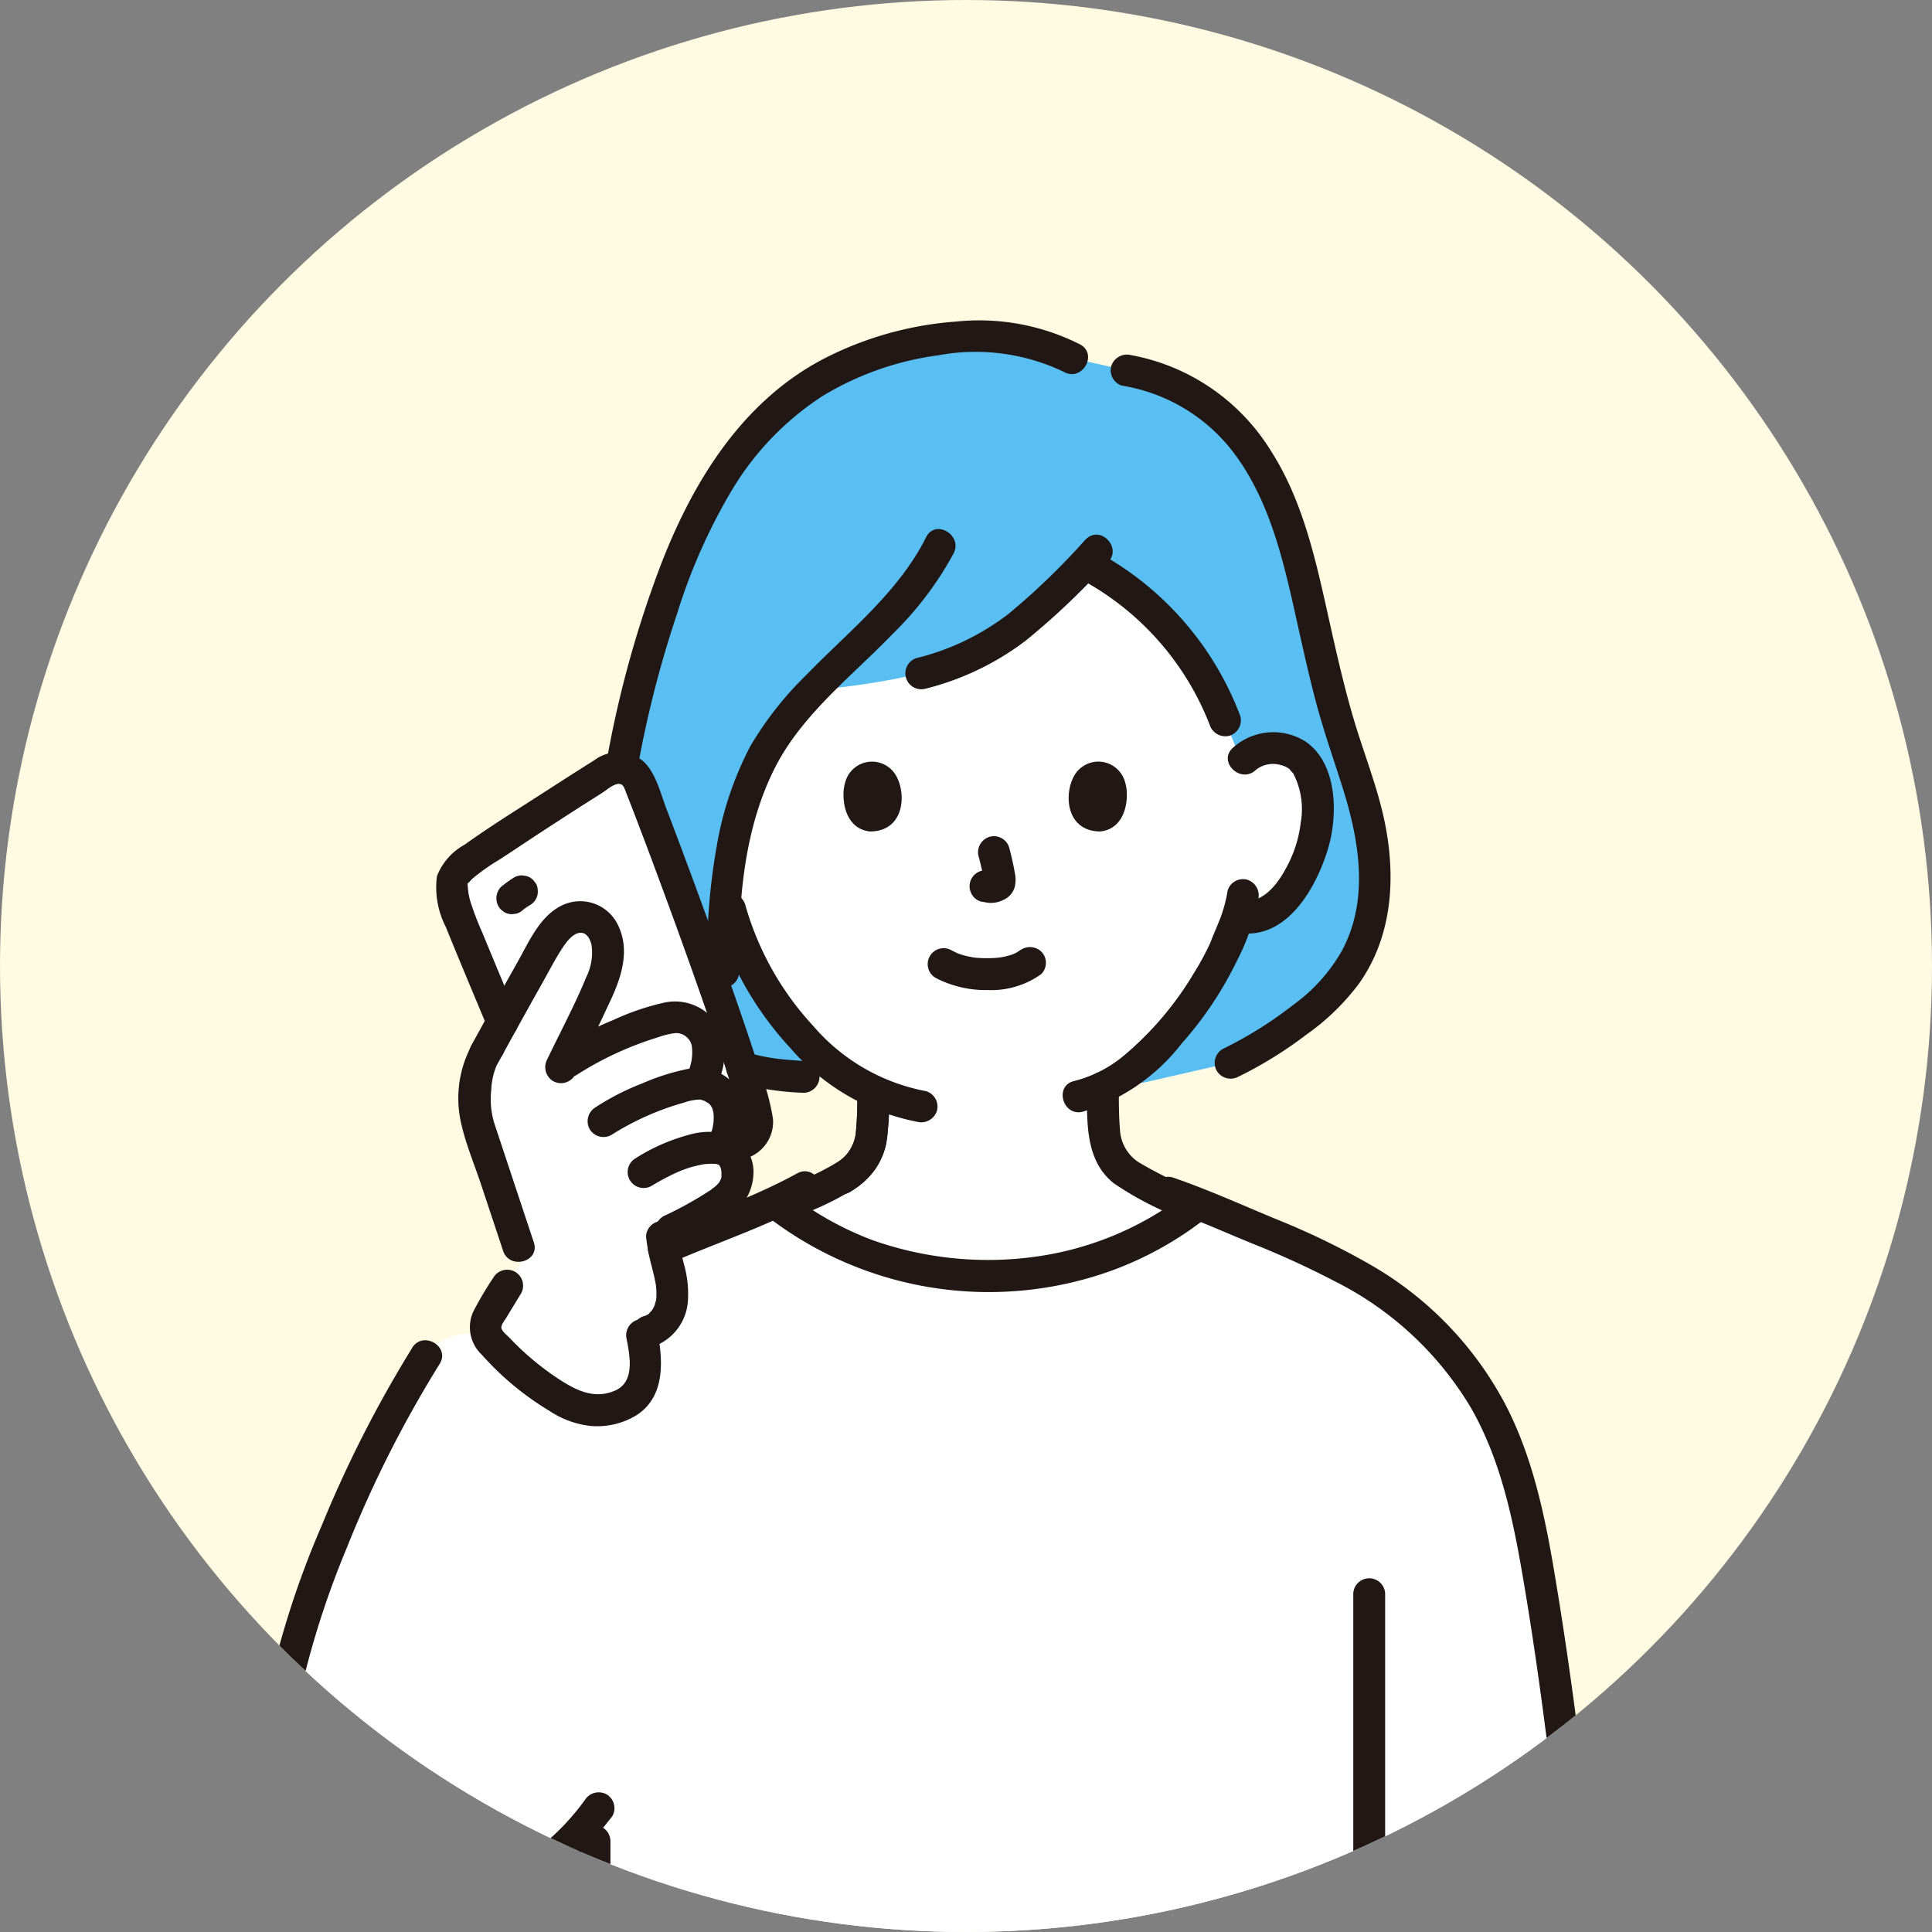
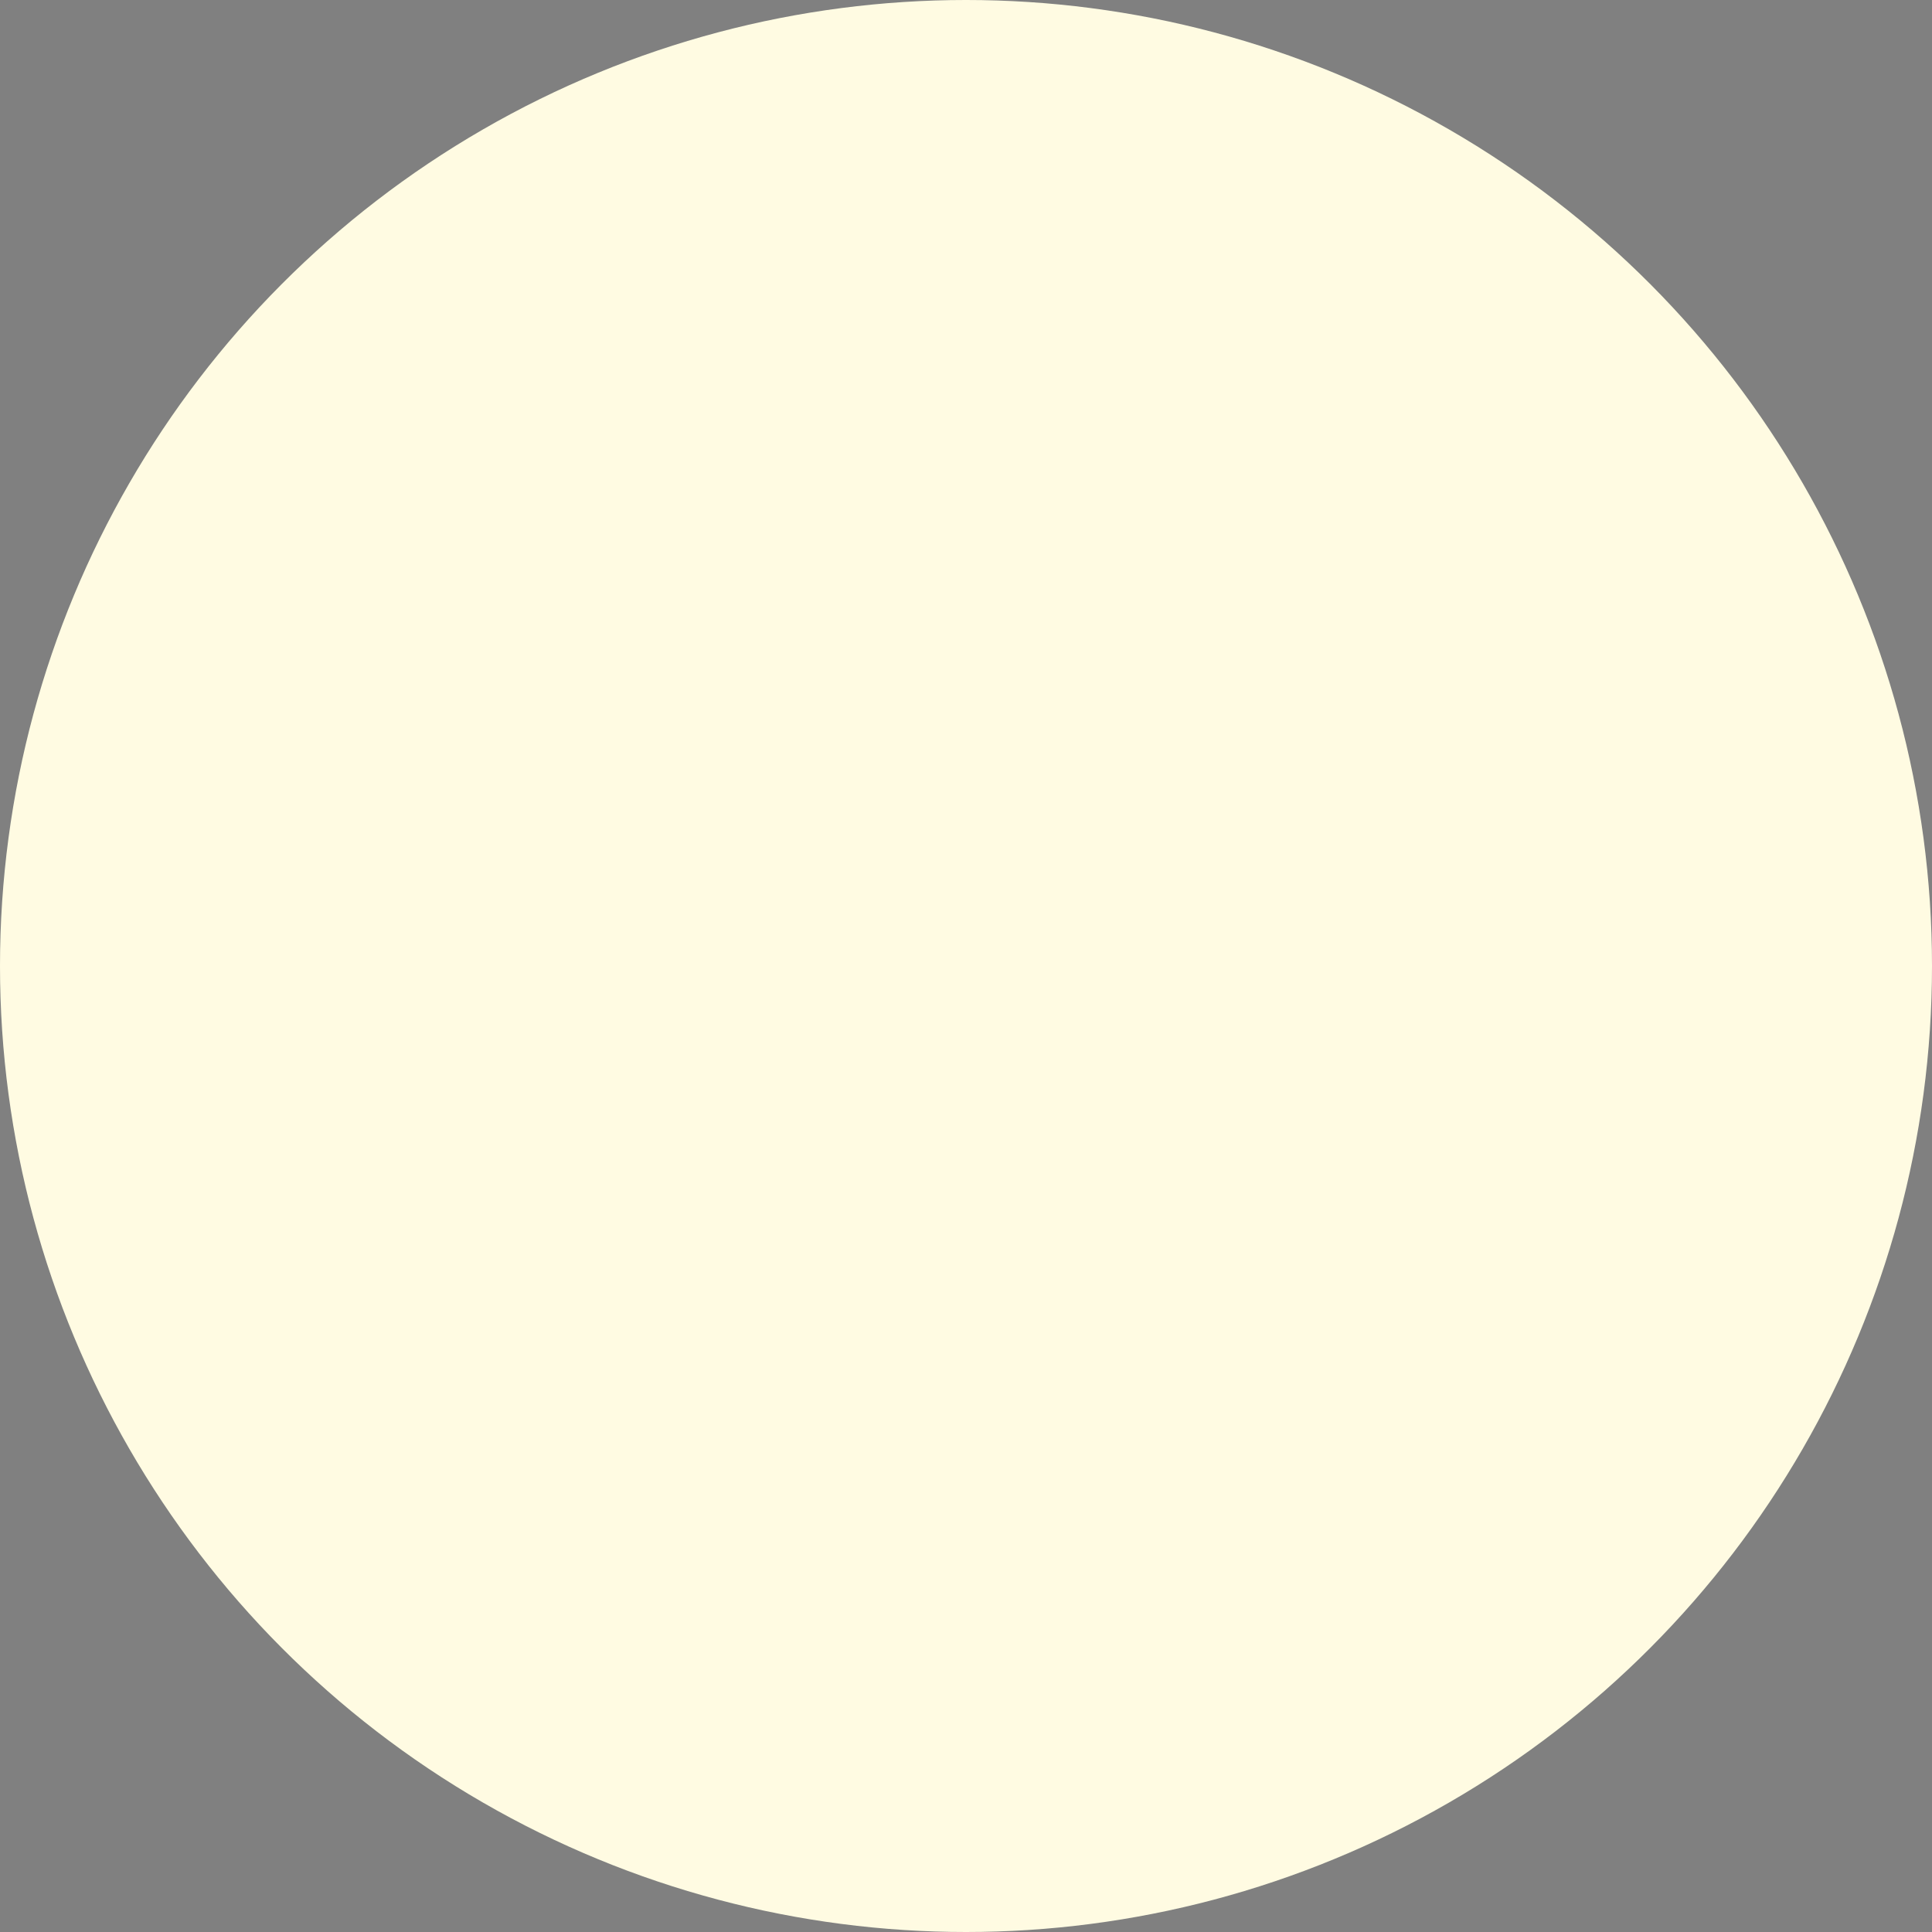
<svg xmlns="http://www.w3.org/2000/svg" width="120" height="120" viewBox="0 0 120 120">
  <rect x="0" y="0" width="120" height="120" fill="#808080" stroke="none" />
  <defs>
    <clipPath id="a">
-       <circle cx="60" cy="60" r="60" fill="#f8f7f4" />
-     </clipPath>
+       </clipPath>
  </defs>
  <g transform="translate(-458.333 -7229.078)">
    <circle cx="60" cy="60" r="60" transform="translate(458.333 7229.078)" fill="#fffbe2" />
    <g transform="translate(458.333 7229.078)" clip-path="url(#a)">
      <g transform="translate(16.106 19.922)">
        <g transform="translate(0.963 0.991)">
          <path d="M84.165,182.026c-1.36-12.136-2.167-19.815-3.714-28.288A25.358,25.358,0,0,0,76.5,143.471c-3.815-5.473-9.588-7.633-15.238-9.926-.664-.268-1.13-.47-1.575-.66a20.5,20.5,0,0,1-13.07,4.44,20.313,20.313,0,0,1-13.209-4.555c-.5.227-1.05.468-1.734.76-1.8.716-3.533,1.4-5.171,2.115.1.476.23.947.34,1.421a4.7,4.7,0,0,1,.1,2.168,1.942,1.942,0,0,1-1.829,1.6,8.638,8.638,0,0,1,.24,2.3,2.389,2.389,0,0,1-1.631,2.281,3.875,3.875,0,0,1-2.7.033,5.933,5.933,0,0,1-.965-.491,18.37,18.37,0,0,1-4.071-3.328,3.767,3.767,0,0,1-.319-.388,3.17,3.17,0,0,0-3.94,1.057,73.054,73.054,0,0,0-8.462,19.476c-.971,3.6-1.6,7.664.318,10.855s6.112,4.59,9.785,3.894a15.293,15.293,0,0,0,8.824-5.8c0,5.284,0,11.3,0,11.3H84.165Z" transform="translate(-2.335 -79.006)" fill="#fff" />
-           <path d="M79.941,43.887c1.485-.257,2.436-.5,2.436-.5,4.587-1.131,7.092-3.579,10.188-6.825,4.541,2.1,7.385,6.43,8.722,9.747l1.033,2.564a2.512,2.512,0,0,1,2-.846,2.374,2.374,0,0,1,2.133,1.185,7.1,7.1,0,0,1,.207,5A7.729,7.729,0,0,1,104.4,57.9a2.819,2.819,0,0,1-2.174.628l-.15-.025c-.258.751-.58,1.419-.688,1.749-.561,1.523-3.725,6.958-7.688,8.874.014,1.036-.019,1.257.057,2.358a4.833,4.833,0,0,0,.233,1.349,3.318,3.318,0,0,0,.987,1.441,7.937,7.937,0,0,0,1.772,1.06l2.672,1.177a21.463,21.463,0,0,1-25.835-.079l2.349-.9a8.64,8.64,0,0,0,2.234-1.258,3.321,3.321,0,0,0,.987-1.441,4.85,4.85,0,0,0,.233-1.349c.075-1.012.045-1.281.065-2.119a15.907,15.907,0,0,1-5.194-4.232,19.4,19.4,0,0,1-3.961-8.062,24.279,24.279,0,0,1,2.1-8.16q.09-.187.189-.372a19.349,19.349,0,0,1,3.178-4.131c1.58-.118,3.035-.326,4.176-.523Z" transform="translate(-42.268 -22.478)" fill="#fff" />
-           <path d="M36.912,94.584c-2.2-5.3-6.1-14.58-7.421-17.827a4.528,4.528,0,0,1-.441-2.564c.21-.7,2.018-1.755,2.7-2.211q3.4-2.269,6.856-4.445a1.362,1.362,0,0,1,1.984.63C41.715,70.93,46.865,84.741,47.918,89a1.363,1.363,0,0,1-.722,1.551l-8.806,4.037" transform="translate(-17.994 -40.553)" fill="#fff" />
+           <path d="M36.912,94.584c-2.2-5.3-6.1-14.58-7.421-17.827a4.528,4.528,0,0,1-.441-2.564c.21-.7,2.018-1.755,2.7-2.211q3.4-2.269,6.856-4.445C41.715,70.93,46.865,84.741,47.918,89a1.363,1.363,0,0,1-.722,1.551l-8.806,4.037" transform="translate(-17.994 -40.553)" fill="#fff" />
          <path d="M35.422,111.013l.024.072-1.975,3.246a1.845,1.845,0,0,0-.358.958,1.768,1.768,0,0,0,.579,1.084,18.369,18.369,0,0,0,4.071,3.328,5.9,5.9,0,0,0,.965.491,3.873,3.873,0,0,0,2.7-.033,2.7,2.7,0,0,0,.732-.4,2.669,2.669,0,0,0,.9-1.883,8.638,8.638,0,0,0-.24-2.3,1.942,1.942,0,0,0,1.829-1.6,4.689,4.689,0,0,0-.1-2.168,13.419,13.419,0,0,1-.466-2.3,26.058,26.058,0,0,0,3.437-1.85,2.12,2.12,0,0,0,1.217-2.347,1.363,1.363,0,0,0-.917-1.113l.289-.773a3.423,3.423,0,0,0,.058-2.006,1.9,1.9,0,0,0-1.4-1.231,1.02,1.02,0,0,0-.234-.037l.234-.752a3.526,3.526,0,0,0,.059-2.067,1.955,1.955,0,0,0-1.439-1.268,3.182,3.182,0,0,0-1.532.157,21.182,21.182,0,0,0-6.011,2.838l2.047-4.29a6.228,6.228,0,0,0,.848-3c-.068-1.048-.681-2.015-1.731-1.991s-1.768,1.061-2.291,1.982Q35,94.8,33.317,97.87a6.524,6.524,0,0,0-.641,4.864l2.5,7.523" transform="translate(-20.043 -53.743)" fill="#fff" />
          <g transform="translate(21.537)">
            <path d="M99.686,28.308a84.876,84.876,0,0,1-2.392-9.224,30.809,30.809,0,0,0-2.813-8.364,12.336,12.336,0,0,0-5.891-5.464,11.468,11.468,0,0,0-2.662-.763l-3.371-.752c-4.62-2.588-12.436-1.167-16.88,2.084-4.468,3.268-6.734,7.991-8.413,12.921A68.638,68.638,0,0,0,54.558,29.2a1.343,1.343,0,0,1,1.059.819C56.544,32.292,60.2,42.05,62.046,47.8a16.823,16.823,0,0,0,3.82.571l2.824.05a17.363,17.363,0,0,1-3.681-3.365A19.4,19.4,0,0,1,61.048,37a24.288,24.288,0,0,1,2.1-8.16q.09-.187.189-.372a19.349,19.349,0,0,1,3.178-4.131c1.58-.118,3.035-.326,4.176-.523,1.485-.257,2.436-.5,2.436-.5,4.587-1.131,7.092-3.579,10.188-6.825,4.541,2.1,7.385,6.43,8.722,9.747L93.074,28.8a2.512,2.512,0,0,1,2-.846,2.374,2.374,0,0,1,2.133,1.185,7.1,7.1,0,0,1,.207,5,7.729,7.729,0,0,1-2.269,3.68,2.819,2.819,0,0,1-2.174.628l-.15-.025c-.258.751-.58,1.419-.688,1.749-.532,1.443-3.4,6.393-7.072,8.54l1.878.033L92.384,47.5a25.188,25.188,0,0,0,6.361-4.471,9.942,9.942,0,0,0,2.535-5.631c.371-3.177-.579-6.142-1.595-9.095Z" transform="translate(-54.558 -2.403)" fill="#59bef2" />
          </g>
        </g>
        <g transform="translate(0 0)">
          <path d="M128.961,7.04a10.875,10.875,0,0,1,7.046,4.343c2.039,2.8,2.883,6.231,3.629,9.557.426,1.9.835,3.8,1.329,5.679.476,1.813,1.1,3.57,1.665,5.356,1.038,3.289,1.68,6.98-.038,10.166a10.6,10.6,0,0,1-3.006,3.346,24.928,24.928,0,0,1-4.406,2.756,1,1,0,0,0-.355,1.354,1.011,1.011,0,0,0,1.354.355,25.356,25.356,0,0,0,4.2-2.6,14.509,14.509,0,0,0,3.261-3.154c2.238-3.138,2.342-7.108,1.461-10.736-.476-1.963-1.224-3.841-1.792-5.776-.574-1.954-1.027-3.939-1.471-5.926-.817-3.657-1.6-7.472-3.652-10.674a12.963,12.963,0,0,0-8.7-5.95,1.019,1.019,0,0,0-1.217.691,1,1,0,0,0,.691,1.217h0Z" transform="translate(-75.353 -3.004)" fill="#211715" />
-           <path d="M108.464,32.5a43.882,43.882,0,0,1-4.8,4.634,15.386,15.386,0,0,1-5.709,2.738.991.991,0,0,0,.526,1.909,17.109,17.109,0,0,0,6.27-3,45.223,45.223,0,0,0,5.117-4.876c.878-.923-.519-2.325-1.4-1.4h0Z" transform="translate(-57.141 -18.917)" fill="#211715" />
          <path d="M123.067,36.35a17.406,17.406,0,0,1,7.99,9.024,1.021,1.021,0,0,0,1.217.691,1,1,0,0,0,.691-1.217,19.307,19.307,0,0,0-8.9-10.207,1.015,1.015,0,0,0-1.354.355,1,1,0,0,0,.355,1.354h0Z" transform="translate(-72.03 -20.284)" fill="#211715" />
          <path d="M101.176,96.246a6.748,6.748,0,0,0,3.249.756,5.322,5.322,0,0,0,3.312-.991.991.991,0,0,0,0-1.4,1.021,1.021,0,0,0-1.4,0c.335-.261-.061.025-.17.082-.087.046-.321.11-.032.025-.091.027-.179.069-.27.1a5.2,5.2,0,0,1-.755.172c.143-.024.078-.01-.027,0-.074.007-.148.014-.223.018-.179.012-.358.016-.537.015q-.241,0-.48-.017c-.073,0-.147-.011-.22-.018-.042,0-.311-.054-.062-.005-.238-.046-.473-.087-.706-.157-.1-.03-.2-.065-.293-.1-.237-.081.185.091-.029-.01q-.181-.085-.359-.179a.99.99,0,0,0-1,1.709h0Z" transform="translate(-59.169 -55.43)" fill="#211715" />
-           <path d="M107.541,78.869a14.732,14.732,0,0,1,.349,1.6l-.035-.263a.963.963,0,0,1,.006.221l.035-.263a.555.555,0,0,1-.024.1l.1-.236a.419.419,0,0,1-.035.064l.155-.2a.344.344,0,0,1-.052.052l.2-.155a1.032,1.032,0,0,1-.127.067l.236-.1a.919.919,0,0,1-.214.062l.263-.035a.881.881,0,0,1-.2,0l.263.035c-.075-.011-.15-.029-.225-.039a.752.752,0,0,0-.395-.018.732.732,0,0,0-.368.118.989.989,0,0,0-.355,1.354.948.948,0,0,0,.591.455c.187.025.369.072.559.081a1.812,1.812,0,0,0,.843-.2,1.253,1.253,0,0,0,.684-.822,1.986,1.986,0,0,0-.008-.866c-.087-.515-.206-1.026-.339-1.531a.99.99,0,0,0-1.217-.691,1.008,1.008,0,0,0-.691,1.217h0Z" transform="translate(-62.866 -45.608)" fill="#211715" />
          <path d="M88.085,67.708c-.267.868-.093,2.864,1.551,3.034,2.173-.013,2.288-2.426,1.557-3.561a1.72,1.72,0,0,0-3.107.527Z" transform="translate(-51.699 -39.019)" fill="#211715" />
          <path d="M125.411,67.708c.267.868.093,2.864-1.551,3.033-2.173-.013-2.288-2.426-1.557-3.561A1.72,1.72,0,0,1,125.411,67.708Z" transform="translate(-71.628 -39.019)" fill="#211715" />
          <path d="M131.239,84.833a8.7,8.7,0,0,1-.609,2.085c-.1.255-.215.508-.317.764-.037.094-.22.55-.089.25a16.437,16.437,0,0,1-1.077,2.009,20.086,20.086,0,0,1-4.284,5.07,7.821,7.821,0,0,1-3.16,1.637c-1.24.289-.715,2.2.526,1.909a12.29,12.29,0,0,0,6.168-4.253,22.411,22.411,0,0,0,3.448-5.177,13.916,13.916,0,0,0,1.3-3.77,1.024,1.024,0,0,0-.691-1.217,1,1,0,0,0-1.217.691h0Z" transform="translate(-71.097 -49.424)" fill="#211715" />
          <path d="M68.5,87.435a20.572,20.572,0,0,0,4.736,8.429,13.932,13.932,0,0,0,7.861,4.552,1.022,1.022,0,0,0,1.217-.691,1,1,0,0,0-.691-1.217,12.2,12.2,0,0,1-6.988-4.042A18.414,18.414,0,0,1,70.4,86.91a.991.991,0,0,0-1.909.526h0Z" transform="translate(-40.223 -50.658)" fill="#211715" />
          <path d="M147.256,64.33a1.7,1.7,0,0,1,1.537-.336,1.524,1.524,0,0,1,.586.266c-.055-.042.316.377.187.191a4.8,4.8,0,0,1,.507,3.112,7.69,7.69,0,0,1-.935,2.883c-.584,1.078-1.486,2.189-2.834,2.014a1,1,0,0,0-.99.99,1.015,1.015,0,0,0,.99.99c2.926.38,4.706-2.8,5.437-5.155.65-2.1.645-5.346-1.362-6.734a3.748,3.748,0,0,0-4.521.38c-.953.85.452,2.246,1.4,1.4h0Z" transform="translate(-85.386 -36.408)" fill="#211715" />
          <path d="M86.807,120.937a5.386,5.386,0,0,0,1.535-1.357,4.233,4.233,0,0,0,.734-1.693,20.03,20.03,0,0,0,.189-3.2.99.99,0,1,0-1.98,0,24.4,24.4,0,0,1-.113,2.662c.013-.1.012-.073,0,.011-.012.06-.023.121-.037.181-.031.135-.08.261-.122.392s.066-.13,0,0c-.032.063-.059.127-.092.189-.051.1-.106.195-.167.288-.013.021-.144.208-.066.1s-.04.046-.054.061a3.479,3.479,0,0,1-.271.269c-.044.04-.094.078-.017.019-.049.038-.1.075-.151.111-.125.089-.252.172-.382.254a.99.99,0,1,0,1,1.709h0Z" transform="translate(-50.132 -66.809)" fill="#211715" />
          <path d="M124.639,114.158c.025,2.086-.141,4.491,1.674,5.933a20.116,20.116,0,0,0,4.538,2.307,1.022,1.022,0,0,0,1.354-.355,1,1,0,0,0-.355-1.354,24.24,24.24,0,0,1-4.015-1.918,2.56,2.56,0,0,1-1.139-2.011c-.077-.867-.067-1.733-.077-2.6a.99.99,0,0,0-1.98,0h0Z" transform="translate(-73.238 -66.517)" fill="#211715" />
          <path d="M9.5,154.019a75.016,75.016,0,0,0-5.624,11.044A56.089,56.089,0,0,0,.293,176.581c-.633,3.648-.408,7.678,2.374,10.432a10.88,10.88,0,0,0,9.3,2.735c4.093-.649,7.5-3.439,9.96-6.637a1,1,0,0,0-.355-1.354,1.015,1.015,0,0,0-1.354.355,14.776,14.776,0,0,1-7.778,5.518,9.017,9.017,0,0,1-8.011-1.677c-2.552-2.223-2.775-5.71-2.232-8.846a54.85,54.85,0,0,1,3.233-10.651,72.123,72.123,0,0,1,5.774-11.438c.673-1.086-1.039-2.081-1.709-1h0Z" transform="translate(0 -90.228)" fill="#211715" />
          <path d="M162.982,179.77c-.92-8.207-1.755-16.435-3.069-24.591-.651-4.042-1.326-8.1-3.159-11.8a21.641,21.641,0,0,0-8.453-8.937,46.972,46.972,0,0,0-6.027-2.916c-2.077-.867-4.157-1.8-6.284-2.536-1.206-.419-1.724,1.492-.526,1.909,1.832.637,3.613,1.441,5.409,2.175A55.464,55.464,0,0,1,146,135.42a20.556,20.556,0,0,1,8.48,7.9c1.991,3.511,2.7,7.465,3.358,11.4.581,3.5,1.063,7.008,1.5,10.526.6,4.837,1.121,9.682,1.664,14.525a1.019,1.019,0,0,0,.99.99,1,1,0,0,0,.99-.99h0Z" transform="translate(-79.199 -75.759)" fill="#211715" />
          <path d="M48.083,227.637v9.572a.99.99,0,0,0,1.98,0v-9.572a.99.99,0,0,0-1.98,0Z" transform="translate(-28.254 -133.198)" fill="#211715" />
          <path d="M166.743,215.35V190.437a.99.99,0,0,0-1.98,0V215.35a.99.99,0,0,0,1.98,0Z" transform="translate(-96.815 -111.339)" fill="#211715" />
          <path d="M60.031,133.754c2.923-1.27,5.978-2.273,8.776-3.815,1.116-.615.118-2.325-1-1.709-2.8,1.541-5.854,2.545-8.776,3.815a1,1,0,0,0-.355,1.354,1.015,1.015,0,0,0,1.354.355Z" transform="translate(-34.404 -75.27)" fill="#211715" />
          <path d="M75.139,110.663c-.358-.019-.715-.044-1.071-.077-.158-.015-.315-.031-.473-.049l-.2-.024.068.009-.129-.019a12.989,12.989,0,0,1-1.754-.378.99.99,0,0,0-.526,1.909,18.048,18.048,0,0,0,4.082.609,1,1,0,0,0,.99-.99,1.012,1.012,0,0,0-.99-.99h0Z" transform="translate(-41.331 -64.689)" fill="#211715" />
          <path d="M53.187,28.768h0a1,1,0,0,0,.954-.727,67.411,67.411,0,0,1,2.5-9.848,35.64,35.64,0,0,1,3.429-7.715,17.93,17.93,0,0,1,5.63-5.817,18.617,18.617,0,0,1,7.163-2.515,12.692,12.692,0,0,1,7.817,1.038c1.117.615,2.116-1.094,1-1.709A13.9,13.9,0,0,0,73.953.053,21.31,21.31,0,0,0,65.811,2.33c-5.4,2.788-8.531,8.227-10.524,13.752a67.219,67.219,0,0,0-3.051,11.434l.954-.727h0a.99.99,0,0,0,0,1.98h0Z" transform="translate(-30.691 0)" fill="#211715" />
          <path d="M81.059,31.877c-1.707,3.416-4.837,5.87-7.448,8.563a21.115,21.115,0,0,0-3.486,4.442,20.946,20.946,0,0,0-2.083,6.233,38.809,38.809,0,0,0-.575,7.749.99.99,0,0,0,1.98,0c-.078-4.264.274-8.888,2.261-12.744,1.687-3.275,4.78-5.645,7.292-8.254a20.769,20.769,0,0,0,3.768-4.99c.568-1.136-1.139-2.14-1.709-1h0Z" transform="translate(-39.639 -18.436)" fill="#211715" />
          <path d="M77.112,122.713a18.588,18.588,0,0,0,4.72-2.179,4.477,4.477,0,0,0,1.753-3.108,26.82,26.82,0,0,0,.124-2.736.99.99,0,0,0-1.98,0c-.017.81-.015,1.617-.09,2.425a2.483,2.483,0,0,1-1.111,1.933,18.143,18.143,0,0,1-3.943,1.756,1.018,1.018,0,0,0-.691,1.217,1,1,0,0,0,1.217.691h0Z" transform="translate(-44.574 -66.81)" fill="#211715" />
          <path d="M31.66,81.472c-.734-1.757-1.47-3.514-2.195-5.275a18.515,18.515,0,0,1-.763-2.005,4.418,4.418,0,0,1-.154-.991c-.009-.167.04-.146-.009-.03.057-.134.045-.064,0-.023.121-.113.226-.243.351-.354a12.822,12.822,0,0,1,1.621-1.138c.8-.518,1.593-1.055,2.391-1.578q1.376-.9,2.761-1.788.63-.4,1.261-.8c.337-.214.751-.626,1.179-.541-.278-.055,0,.016.042.062a.859.859,0,0,1,.105.138c-.059-.086-.017-.045,0-.008.074.154.129.322.192.481q.252.639.5,1.281.682,1.779,1.343,3.566c1.107,2.983,2.191,5.976,3.228,8.985.59,1.711,1.171,3.427,1.684,5.164.141.476.646,1.383.071,1.7-.378.207-.792.364-1.183.544a1,1,0,0,0-.355,1.354,1.013,1.013,0,0,0,1.354.355c.385-.177.784-.337,1.158-.533a2.373,2.373,0,0,0,1.273-2.277,13.955,13.955,0,0,0-.78-2.879c-.25-.8-.512-1.589-.778-2.381-1.118-3.326-2.31-6.627-3.527-9.918q-.753-2.038-1.527-4.067c-.377-.986-.7-2.411-1.563-3.069a2.457,2.457,0,0,0-2.907.017q-1.56.982-3.108,1.984c-1.661,1.075-3.362,2.121-4.969,3.275a3.791,3.791,0,0,0-1.715,1.956,5.4,5.4,0,0,0,.551,3.154c.838,2.063,1.7,4.115,2.561,6.17a1.023,1.023,0,0,0,1.217.691,1,1,0,0,0,.691-1.217h0Z" transform="translate(-15.608 -38.178)" fill="#211715" />
          <path d="M31.209,107.19a6.933,6.933,0,0,0-1.009,5.592c.286,1.236.8,2.453,1.2,3.656l1.377,4.147c.4,1.2,2.312.687,1.909-.526q-1.217-3.665-2.433-7.33a5.1,5.1,0,0,1-.211-2.13,4.335,4.335,0,0,1,.57-2.009,1.022,1.022,0,0,0,0-1.4,1,1,0,0,0-1.4,0Z" transform="translate(-17.635 -62.816)" fill="#211715" />
          <path d="M33.456,97.377q1.349-2.469,2.727-4.922c.406-.723.787-1.47,1.245-2.161.25-.377.636-.885,1.084-.911.36-.021.59.3.7.751a3.388,3.388,0,0,1-.32,1.989c-.712,1.739-1.619,3.42-2.428,5.115a1.017,1.017,0,0,0,.355,1.354,1,1,0,0,0,1.354-.355c.753-1.577,1.523-3.147,2.256-4.733.671-1.451,1.175-3.08.424-4.607a2.6,2.6,0,0,0-3.571-1.167c-1.313.685-1.985,2.266-2.674,3.49q-1.446,2.571-2.86,5.16c-.611,1.118,1.1,2.118,1.709,1Z" transform="translate(-18.578 -51.368)" fill="#211715" />
          <path d="M54.607,107.172a3.867,3.867,0,0,0-.5-3.594,3.148,3.148,0,0,0-3.058-.943,15.648,15.648,0,0,0-3.136,1.081,19.43,19.43,0,0,0-3.248,1.691,1.013,1.013,0,0,0-.355,1.354,1,1,0,0,0,1.354.355,20.5,20.5,0,0,1,5.056-2.34,4.911,4.911,0,0,1,.975-.249.956.956,0,0,1,.795.225.935.935,0,0,1,.341.643,2.919,2.919,0,0,1-.134,1.252.991.991,0,0,0,1.909.526h0Z" transform="translate(-25.96 -60.268)" fill="#211715" />
          <path d="M59.035,117.071a3.8,3.8,0,0,0-.48-3.506,3.04,3.04,0,0,0-2.879-.955,14.074,14.074,0,0,0-2.885.919A15.446,15.446,0,0,0,49.924,115a1.013,1.013,0,0,0-.355,1.354,1,1,0,0,0,1.354.355,16.955,16.955,0,0,1,4.528-2.012,3.1,3.1,0,0,1,.941-.181c.153,0-.151-.065.086.008a1.97,1.97,0,0,0,.189.059c.012,0,.31.181.309.18a.771.771,0,0,1,.161.206c.03.06.033.058.01-.005l.035.1a2.06,2.06,0,0,1,.072.263,2.8,2.8,0,0,1-.129,1.217.991.991,0,0,0,1.909.526h0Z" transform="translate(-29.049 -66.141)" fill="#211715" />
          <path d="M57.059,136.582a11.874,11.874,0,0,0,.331,1.765c.072.283.147.567.207.853.03.144.06.288.079.433-.016-.122.015.19.017.228.007.127.01.254.005.382,0,.073-.007.145-.014.217q.019-.125-.013.06c-.028.119-.061.233-.1.35s-.04.106,0,0c-.018.038-.038.076-.059.113a2.245,2.245,0,0,1-.159.252c.131-.178-.095.083-.124.113q-.128.109.006,0c-.045.032-.092.061-.14.088q-.152.075.011.005a1.557,1.557,0,0,1-.16.05.99.99,0,1,0,.526,1.909,3.235,3.235,0,0,0,2.191-3,6.617,6.617,0,0,0-.235-2.054c-.073-.3-.154-.6-.227-.9-.039-.16-.075-.32-.107-.481a3.788,3.788,0,0,1-.06-.386,1.012,1.012,0,0,0-.99-.99,1,1,0,0,0-.99.99h0Z" transform="translate(-33.034 -79.673)" fill="#211715" />
          <path d="M33.186,143.346A21.861,21.861,0,0,0,31.91,145.5a2.341,2.341,0,0,0,.519,2.663,18.018,18.018,0,0,0,4.227,3.51,5.7,5.7,0,0,0,2.62.934,4.687,4.687,0,0,0,2.789-.684c1.787-1.167,1.629-3.394,1.283-5.229A1,1,0,0,0,42.13,146a1.01,1.01,0,0,0-.691,1.217c.2,1.034.515,2.638-.7,3.177-1.3.577-2.441,0-3.532-.716a17.217,17.217,0,0,1-3.035-2.542c-.127-.133-.464-.4-.511-.6s.194-.48.3-.656q.464-.766.93-1.53a.991.991,0,0,0-1.709-1h0Z" transform="translate(-18.621 -83.954)" fill="#211715" />
          <path d="M58.683,129.1a21.8,21.8,0,0,0,3.022-1.685,3.2,3.2,0,0,0,1.58-2.591,2.532,2.532,0,0,0-1.554-2.523,4.588,4.588,0,0,0-2.481.04,11.953,11.953,0,0,0-3.285,1.452.99.99,0,0,0,1,1.709c.442-.263.891-.513,1.356-.733q.142-.067.285-.131l.119-.052c-.177.076-.041.018,0,0,.182-.068.363-.139.549-.2a7.834,7.834,0,0,1,.98-.233c.109-.02-.118.014-.113.015a.66.66,0,0,0,.118-.013q.1-.009.2-.015.207-.011.414,0c.071,0,.141.007.212.012-.249-.02.142.055,0,.007s.02.007.013.012l.03.018q.093.059-.061-.056c.017,0,.06.056.073.067.167.137-.033-.006-.009-.03l.111.183c.115.194-.033-.145,0,0,.013.055.03.114.046.169.007.024.025.125.007.022-.021-.127.007.119.008.122,0,.089-.012.185,0,.272.014.123.011-.092.015-.082a.517.517,0,0,1-.028.137c-.009.038-.085.286-.035.137.045-.132-.058.094-.087.145-.115.2.09-.081-.026.04-.056.059-.109.118-.168.174s-.128.11-.19.166c.179-.162-.09.061-.141.1a23.111,23.111,0,0,1-2.956,1.641,1,1,0,0,0-.355,1.354,1.016,1.016,0,0,0,1.354.355h0Z" transform="translate(-32.596 -71.771)" fill="#211715" />
          <path d="M37.372,85.656l.115-.092-.2.155a5.557,5.557,0,0,1,.494-.341.953.953,0,0,0,.473-.986.732.732,0,0,0-.118-.368l-.155-.2a.988.988,0,0,0-.437-.254l-.263-.035a.984.984,0,0,0-.5.135,7.575,7.575,0,0,0-.81.587,1.018,1.018,0,0,0,0,1.4l.2.155a.988.988,0,0,0,.5.135l.263-.035a.988.988,0,0,0,.437-.254h0Z" transform="translate(-20.967 -49.085)" fill="#211715" />
          <path d="M76.677,132.924a22.507,22.507,0,0,0,20.92,3.13,21.336,21.336,0,0,0,5.748-3.13,1.022,1.022,0,0,0,.355-1.354,1,1,0,0,0-1.354-.355,19.664,19.664,0,0,1-9.561,3.959,21.5,21.5,0,0,1-9.934-1.054,19.766,19.766,0,0,1-5.174-2.9,1,1,0,0,0-1.354.355,1.015,1.015,0,0,0,.355,1.354Z" transform="translate(-44.767 -77.016)" fill="#211715" />
        </g>
      </g>
    </g>
  </g>
</svg>